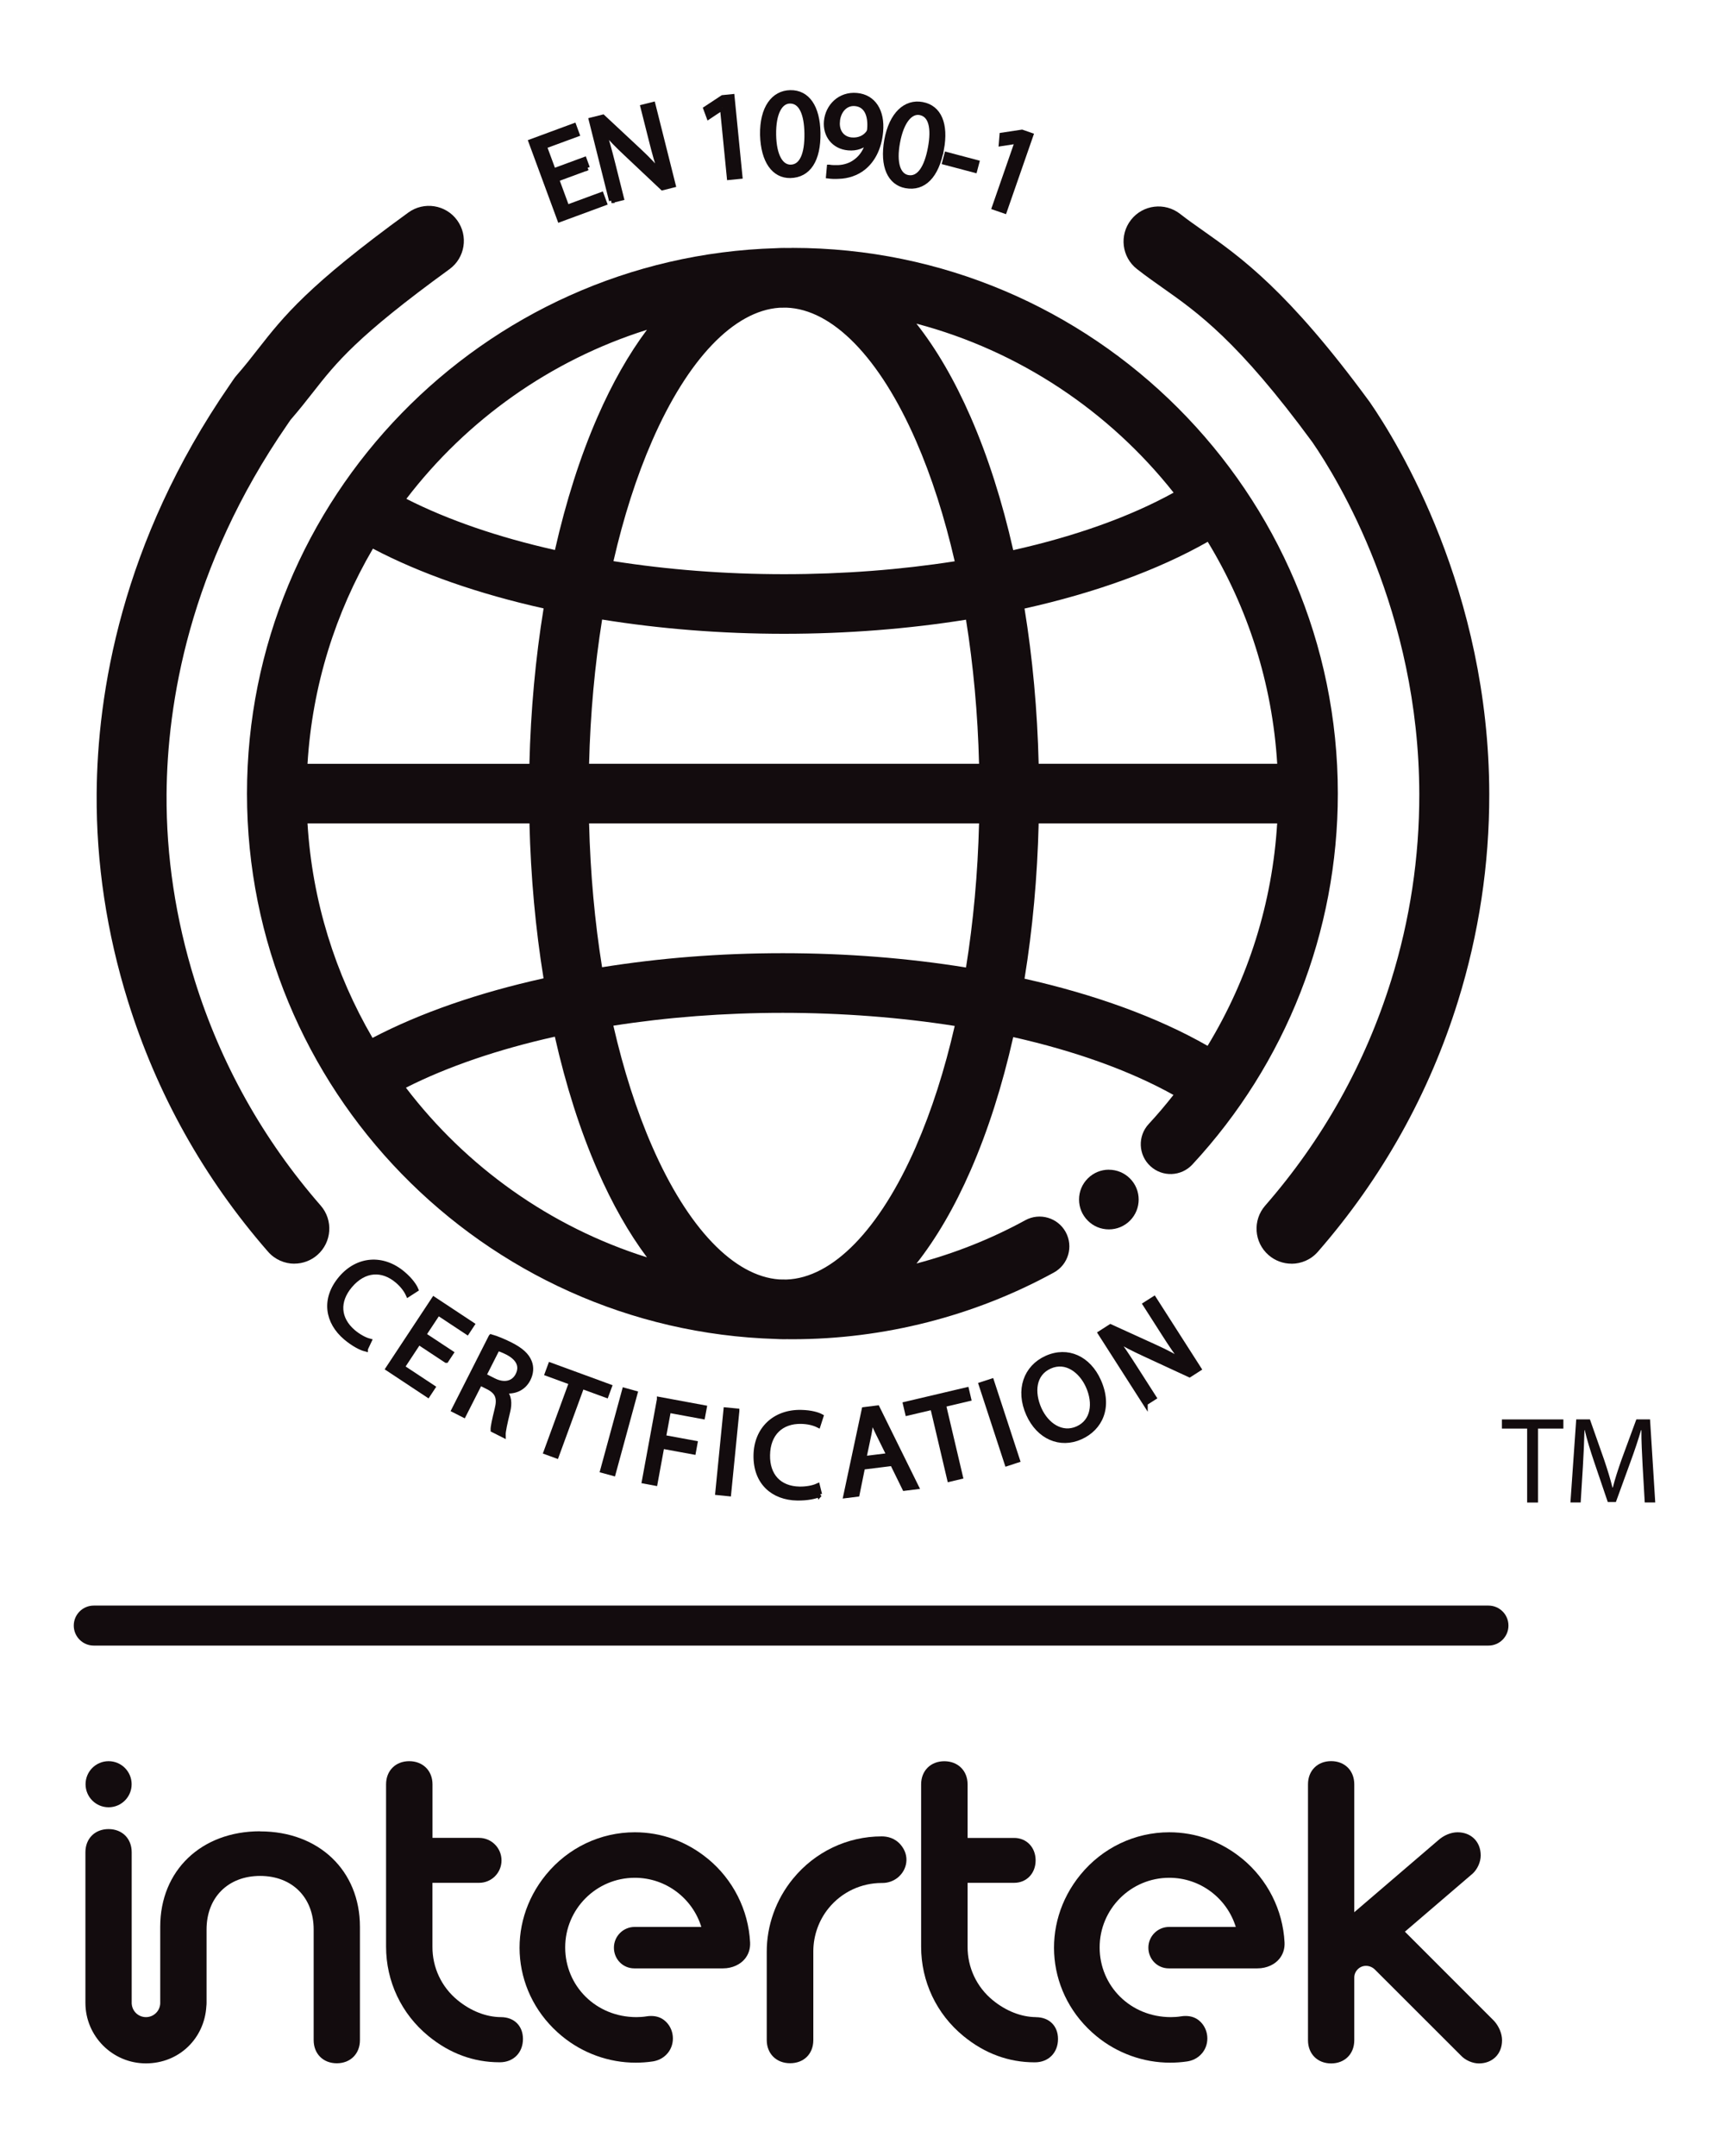
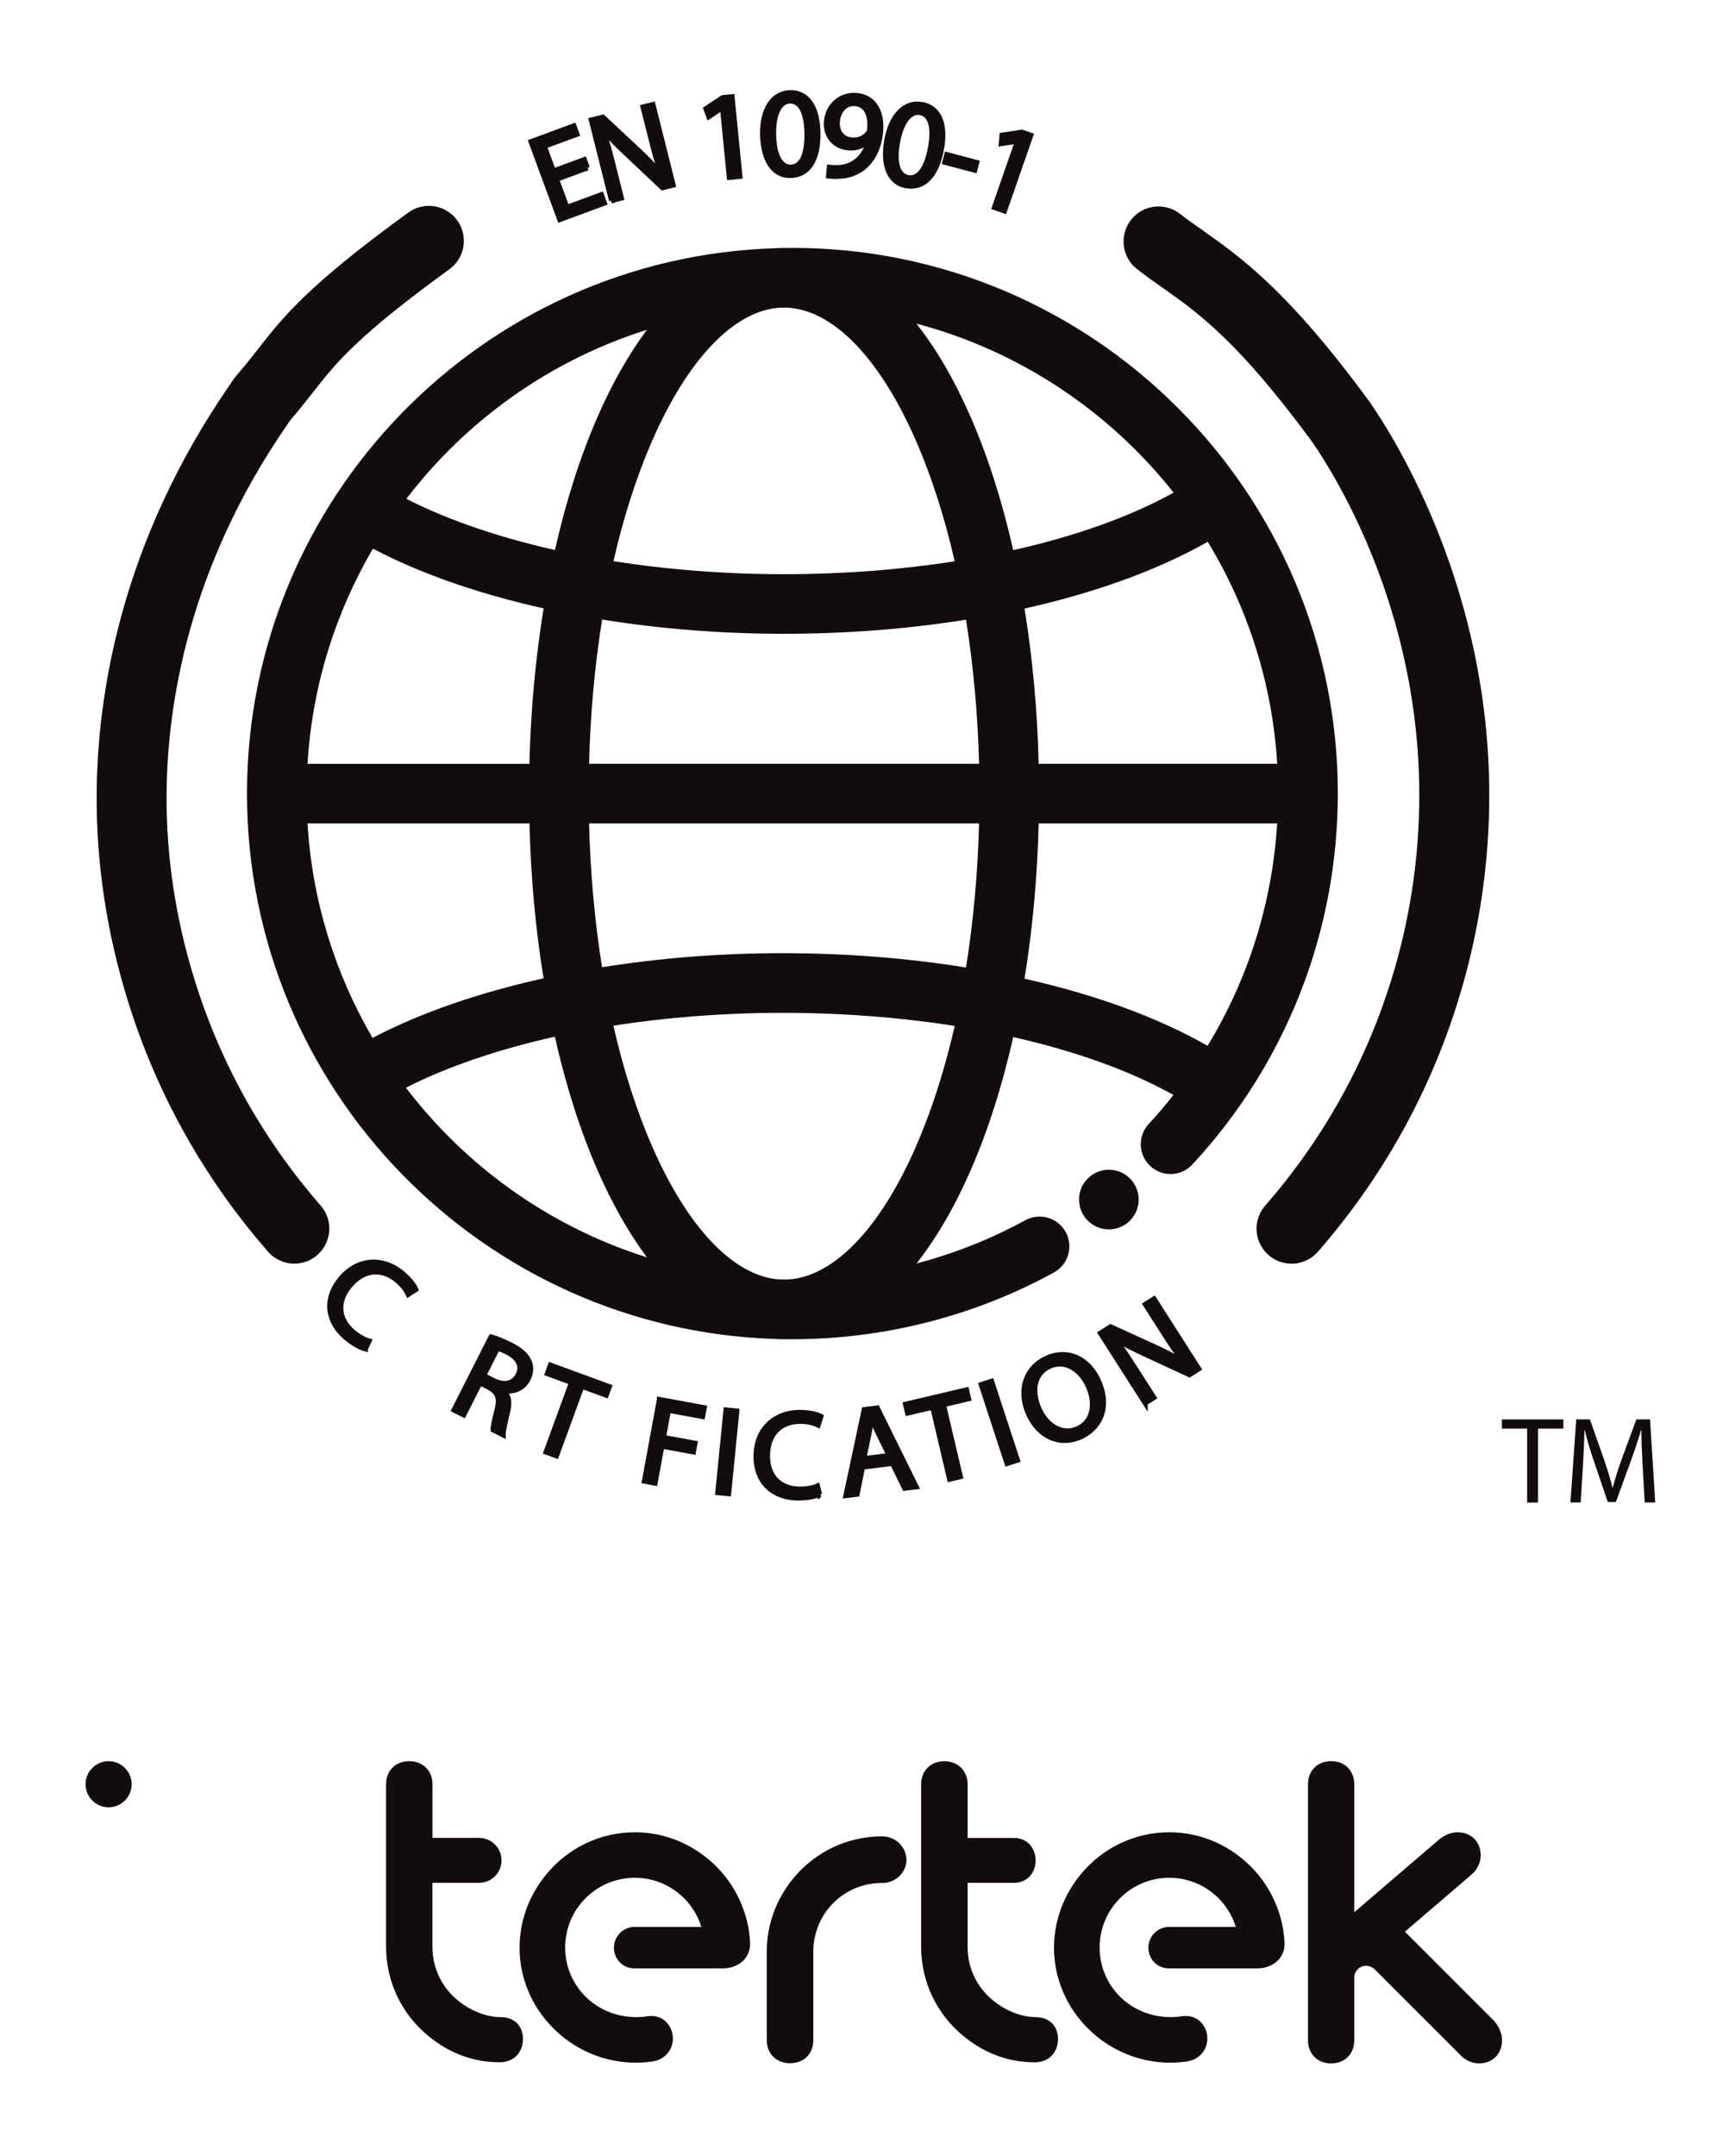
<svg xmlns="http://www.w3.org/2000/svg" id="Layer_1" data-name="Layer 1" viewBox="0 0 345.96 431.22">
  <defs>
    <style>
      .cls-1 {
        fill: none;
      }

      .cls-2, .cls-3 {
        fill: #130c0e;
      }

      .cls-3 {
        stroke: #130c0e;
      }
    </style>
  </defs>
  <g>
    <path class="cls-2" d="M21.73,361.46c2.55,0,4.61-2.07,4.61-4.61s-2.06-4.61-4.61-4.61-4.61,2.06-4.61,4.61,2.06,4.61,4.61,4.61" />
    <path class="cls-2" d="M176.43,367.28h0s0,0,0,0c-6.88,0-13.36,3.09-17.76,8.47-3.4,4.15-5.27,9.36-5.25,14.65v17.62c0,2.72,1.92,4.63,4.67,4.63s4.65-1.86,4.65-4.63v-17.82c.02-3.13,1.12-6.19,3.09-8.59,2.61-3.19,6.48-5.01,10.62-5.01h0s.13,0,.13,0c1.12,0,2.2-.39,3.06-1.08.95-.78,1.55-1.85,1.7-3.01.16-1.23-.21-2.44-1.06-3.48-1.19-1.45-2.75-1.75-3.85-1.75" />
-     <path class="cls-2" d="M52.03,366.26c-11.76,0-19.97,7.85-19.97,19.09v15.34c-.06,1.53-1.32,2.74-2.85,2.74s-2.74-1.17-2.85-2.64h-.01v-30.34c0-2.73-1.9-4.63-4.63-4.63s-4.63,1.9-4.63,4.63v30.12c0,6.68,5.43,12.11,12.1,12.11s11.74-5.02,12.1-11.45c.03-.22.04-.44.04-.66v-14.67c0-6.41,4.31-10.71,10.72-10.71s10.71,4.31,10.71,10.71v22.13c0,2.73,1.9,4.63,4.63,4.63s4.63-1.9,4.63-4.63v-22.66c0-11.24-8.21-19.09-19.97-19.09" />
    <path class="cls-2" d="M100.21,403.43c-2.93-.02-6-1.22-8.64-3.38-3.22-2.63-5.07-6.54-5.04-10.72v-12.76h9.33c2.49,0,4.49-2,4.49-4.49s-2.02-4.5-4.5-4.5h-9.31s0-10.71,0-10.71c0-2.73-1.93-4.63-4.66-4.63s-4.63,1.9-4.63,4.63v32.46c0,6.94,3.05,13.44,8.47,17.88,4.26,3.49,9.05,5.25,14.24,5.25h.05c2.73,0,4.63-1.92,4.63-4.67,0-2.61-1.76-4.36-4.42-4.36" />
    <path class="cls-2" d="M298.93,404.16l-17.82-17.82,13.56-11.62c.96-.88,1.61-2.33,1.61-3.63,0-2.73-1.9-4.63-4.63-4.63-1.33,0-2.79.61-3.9,1.62l-16.77,14.37v-25.59c0-2.73-1.9-4.63-4.63-4.63s-4.63,1.9-4.63,4.63v51.2c0,2.72,1.9,4.63,4.63,4.63s4.63-1.9,4.63-4.63v-12.54c0-.65.27-1.29.8-1.76.98-.87,2.44-.75,3.37.2l17.14,17.12c.88.96,2.33,1.61,3.63,1.61,2.73,0,4.63-1.9,4.63-4.63,0-1.33-.61-2.79-1.62-3.9" />
    <path class="cls-2" d="M207.29,403.43c-2.93-.02-6-1.22-8.64-3.38-3.22-2.63-5.07-6.54-5.04-10.72v-12.76h9.31c2.49,0,4.3-1.89,4.3-4.49s-1.81-4.49-4.3-4.49h-9.31v-10.71c0-2.73-1.93-4.63-4.66-4.63s-4.64,1.9-4.64,4.63v32.46c0,6.94,3.05,13.44,8.47,17.88,4.26,3.49,9.05,5.25,14.24,5.25h.05c2.73,0,4.63-1.92,4.63-4.67,0-2.61-1.76-4.36-4.42-4.36" />
    <path class="cls-2" d="M248.52,371.72c-4.2-3.44-9.24-5.26-14.56-5.26-6.88,0-13.35,3.09-17.76,8.47-8.16,9.97-6.75,24.16,3.22,32.33,4.16,3.41,9.38,5.28,14.71,5.28,1.14,0,2.29-.08,3.42-.25.85-.13,2.07-.53,3.01-1.68,1.59-1.94,1.29-4.93-.65-6.51-.73-.6-1.63-.9-2.69-.9-.29,0-.58.02-.88.07-.67.11-1.36.16-2.05.16-8.12,0-14.26-6.25-14.26-13.94s6.24-13.93,13.93-13.93c6.26,0,11.56,4.14,13.31,9.83h-13.34c-2.29,0-4.15,1.86-4.15,4.15s1.79,4.14,4.08,4.14h17.74c1.92,0,3.5-.82,4.38-1.9.75-.91,1.11-2.05,1.05-3.28-.33-6.51-3.42-12.62-8.5-16.78" />
    <path class="cls-2" d="M141.58,371.72c-4.2-3.44-9.24-5.26-14.56-5.26-6.88,0-13.35,3.09-17.76,8.47-8.16,9.97-6.75,24.16,3.22,32.33,4.16,3.41,9.38,5.28,14.71,5.28,1.14,0,2.29-.08,3.42-.25.85-.13,2.07-.53,3.01-1.68,1.59-1.94,1.29-4.93-.65-6.51-.73-.6-1.63-.9-2.69-.9-.29,0-.58.02-.88.07-.67.11-1.36.16-2.05.16-8.12,0-14.26-6.25-14.26-13.94s6.24-13.93,13.93-13.93c6.26,0,11.56,4.14,13.31,9.83h-13.34c-2.29,0-4.15,1.86-4.15,4.15s1.79,4.14,4.08,4.14h17.74c1.92,0,3.5-.82,4.38-1.9.75-.91,1.11-2.05,1.05-3.28-.33-6.51-3.42-12.62-8.5-16.78" />
  </g>
-   <path class="cls-2" d="M297.83,329.12H18.76c-2.21,0-4-1.79-4-4s1.79-4,4-4h279.07c2.21,0,4,1.79,4,4s-1.79,4-4,4Z" />
  <g>
    <path class="cls-3" d="M117.55,33.57l-6.18,2.28,2.07,5.62,6.89-2.54.62,1.69-8.95,3.3-5.75-15.59,8.59-3.17.62,1.69-6.54,2.41,1.82,4.93,6.18-2.28.61,1.67Z" />
    <path class="cls-3" d="M122.36,40.12l-4.05-16.12,2.32-.58,7.32,6.83c1.69,1.58,3.07,3.04,4.27,4.49l.04-.04c-.74-2.1-1.28-4.05-1.91-6.56l-1.7-6.74,2-.5,4.05,16.12-2.15.54-7.28-6.86c-1.6-1.5-3.16-3.07-4.43-4.61l-.07.04c.63,2,1.17,3.93,1.84,6.6l1.73,6.89-2,.5Z" />
    <path class="cls-3" d="M144.55,21.56h-.05s-2.68,1.78-2.68,1.78l-.59-1.6,3.37-2.22,1.88-.19,1.58,15.95-2.13.21-1.38-13.94Z" />
    <path class="cls-3" d="M163.67,26.56c.09,5.45-1.93,8.49-5.55,8.55-3.19.05-5.4-2.85-5.54-8.15-.09-5.38,2.23-8.37,5.55-8.43,3.44-.06,5.45,2.92,5.54,8.02ZM154.8,26.95c.07,4.17,1.41,6.51,3.42,6.48,2.26-.04,3.3-2.64,3.24-6.74-.06-3.95-1.14-6.52-3.42-6.48-1.94.03-3.31,2.37-3.24,6.74Z" />
    <path class="cls-3" d="M165.95,33.44c.47.09,1.03.09,1.79.08,1.29-.06,2.54-.47,3.54-1.25,1.16-.86,2.06-2.19,2.53-4.06h-.08c-1,.99-2.36,1.52-3.99,1.37-2.93-.26-4.62-2.59-4.38-5.31.27-3.02,2.73-5.48,6.06-5.18,3.33.29,5.15,3.13,4.79,7.21-.31,3.51-1.73,5.86-3.47,7.25-1.36,1.09-3.15,1.68-4.92,1.72-.81.05-1.52.01-2.04-.06l.16-1.77ZM167.56,24.32c-.17,1.99.93,3.5,2.83,3.67,1.48.13,2.69-.48,3.35-1.39.14-.19.24-.42.27-.77.24-2.73-.6-4.91-2.91-5.11-1.88-.17-3.35,1.34-3.55,3.6Z" />
    <path class="cls-3" d="M188.37,29.85c-.99,5.36-3.56,7.94-7.12,7.29-3.14-.58-4.74-3.86-3.82-9.08.97-5.29,3.84-7.77,7.1-7.16,3.39.62,4.77,3.94,3.85,8.96ZM179.59,28.48c-.76,4.1.1,6.66,2.08,7.03,2.23.41,3.76-1.94,4.5-5.96.72-3.88.17-6.61-2.08-7.03-1.9-.35-3.71,1.67-4.5,5.96Z" />
    <path class="cls-3" d="M195.45,32.5l-.41,1.55-6.01-1.59.41-1.55,6.01,1.59Z" />
    <path class="cls-3" d="M203.58,28.26l-.05-.02-3.18.49.14-1.7,3.99-.6,1.78.62-5.27,15.15-2.02-.7,4.6-13.23Z" />
  </g>
  <g>
    <path class="cls-3" d="M73.11,269.8c-.87-.22-2.35-.96-3.93-2.29-3.65-3.09-4.48-7.67-.96-11.83,3.36-3.97,8.38-4.34,12.4-.94,1.61,1.36,2.34,2.56,2.59,3.16l-1.53.99c-.38-.84-1.09-1.83-2.16-2.74-3.03-2.57-6.66-2.37-9.48.96-2.63,3.1-2.49,6.64.65,9.31,1.02.86,2.23,1.53,3.17,1.78l-.75,1.59Z" />
-     <path class="cls-3" d="M89.27,272.07l-5.5-3.63-3.3,5,6.13,4.05-.99,1.5-7.95-5.26,9.16-13.86,7.64,5.05-.99,1.5-5.81-3.84-2.9,4.38,5.5,3.63-.98,1.48Z" />
    <path class="cls-3" d="M98.26,267.37c1.09.3,2.56.91,3.9,1.59,2.09,1.06,3.24,2.11,3.76,3.43.43,1.05.34,2.27-.24,3.42-.99,1.96-2.91,2.62-4.77,2.34l-.03.07c.97.99,1.13,2.4.7,4.12-.56,2.32-.92,3.93-.9,4.66l-2.02-1.02c-.03-.54.28-1.99.79-4.05.59-2.27.17-3.45-1.57-4.42l-1.84-.93-3.26,6.42-1.95-.99,7.42-14.63ZM96.79,275.11l2,1.01c2.09,1.06,3.98.61,4.84-1.09.97-1.92-.02-3.47-2.07-4.54-.94-.48-1.66-.73-2.02-.8l-2.74,5.41Z" />
    <path class="cls-3" d="M114.35,276.5l-4.84-1.77.63-1.71,11.79,4.32-.63,1.71-4.87-1.78-5.09,13.9-2.08-.76,5.09-13.9Z" />
-     <path class="cls-3" d="M127.07,278.65l-4.37,16.03-2.11-.58,4.37-16.03,2.11.58Z" />
    <path class="cls-3" d="M131.94,279.89l8.98,1.66-.33,1.77-6.83-1.26-1,5.43,6.31,1.16-.32,1.75-6.31-1.16-1.36,7.4-2.15-.4,3.01-16.34Z" />
    <path class="cls-3" d="M147.44,282.21l-1.64,16.54-2.18-.22,1.64-16.54,2.18.21Z" />
    <path class="cls-3" d="M164,298.89c-.81.38-2.43.75-4.49.72-4.78-.08-8.33-3.1-8.24-8.55.08-5.2,3.74-8.67,8.99-8.58,2.11.04,3.44.5,4.01.81l-.56,1.74c-.82-.41-2-.72-3.41-.75-3.97-.07-6.65,2.38-6.72,6.75-.07,4.07,2.28,6.72,6.41,6.79,1.33.02,2.7-.23,3.58-.63l.42,1.71Z" />
    <path class="cls-3" d="M172.6,293.44l-1.1,5.41-2.25.28,3.67-17.21,2.62-.33,7.79,15.78-2.32.29-2.44-4.97-5.97.74ZM177.91,291.09l-2.24-4.54c-.51-1.03-.88-1.98-1.25-2.9h-.05c-.13,1.02-.28,2.05-.48,3.1l-1.05,4.98,5.07-.63Z" />
    <path class="cls-3" d="M186.62,281.45l-5.02,1.18-.42-1.78,12.22-2.88.42,1.78-5.04,1.19,3.39,14.4-2.16.51-3.39-14.4Z" />
    <path class="cls-3" d="M198.41,276.24l5.17,15.8-2.08.68-5.17-15.8,2.08-.68Z" />
    <path class="cls-3" d="M219.81,276.19c2.34,5.22.34,9.44-3.6,11.21-4.08,1.83-8.34.01-10.4-4.58-2.16-4.82-.52-9.33,3.61-11.19,4.22-1.89,8.38.06,10.39,4.56ZM207.92,281.81c1.45,3.24,4.54,5.34,7.69,3.93,3.17-1.42,3.68-5.08,2.13-8.52-1.35-3.02-4.37-5.45-7.7-3.96-3.3,1.48-3.61,5.21-2.12,8.55Z" />
    <path class="cls-3" d="M229.15,280.64l-8.96-14,2.01-1.29,9.11,4.15c2.11.96,3.88,1.91,5.47,2.91l.03-.05c-1.37-1.76-2.5-3.44-3.89-5.62l-3.75-5.86,1.74-1.11,8.96,14-1.86,1.19-9.08-4.2c-1.99-.92-3.97-1.91-5.66-2.96l-.05.06c1.24,1.7,2.35,3.35,3.84,5.68l3.83,5.98-1.74,1.11Z" />
  </g>
  <circle class="cls-1" cx="158.81" cy="158.58" r="132.25" />
  <path class="cls-2" d="M258.42,252.74c-1.63,0-3.27-.57-4.6-1.73-2.91-2.54-3.21-6.96-.67-9.88,11.54-13.23,20.02-28.39,25.21-45.06,3.76-12.08,5.65-24.6,5.63-37.23-.06-36.55-16.32-63.04-21.4-70.41-14.85-20.22-22.89-25.89-29.99-30.89-1.75-1.23-3.39-2.39-5.1-3.73-3.05-2.38-3.58-6.78-1.2-9.83s6.78-3.58,9.83-1.2c1.43,1.12,2.94,2.19,4.54,3.31,7.59,5.35,17.03,12.01,33.27,34.14.04.05.08.11.12.16,5.6,8.1,23.87,37.7,23.93,78.43.02,14.05-2.08,27.98-6.26,41.42-5.77,18.54-15.2,35.4-28.03,50.11-1.38,1.59-3.33,2.4-5.28,2.4Z" />
  <path class="cls-2" d="M58.91,252.74c-1.95,0-3.89-.81-5.28-2.4-12.83-14.7-22.26-31.56-28.03-50.11-4.25-13.65-6.35-27.6-6.26-41.45.13-19.92,4.86-50.27,26.61-81.77.33-.48.59-.85.77-1.13.18-.27.37-.52.58-.76,1.65-1.89,2.95-3.54,4.31-5.29,5.11-6.52,9.94-12.69,30.09-27.32,3.13-2.27,7.51-1.58,9.78,1.55,2.27,3.13,1.58,7.51-1.55,9.78-18.56,13.48-22.61,18.64-27.3,24.62-1.35,1.72-2.74,3.49-4.5,5.52-.19.28-.41.6-.67.98-19.73,28.56-24.01,55.95-24.13,73.9-.08,12.41,1.81,24.92,5.63,37.2,5.19,16.67,13.67,31.83,25.21,45.06,2.54,2.91,2.24,7.33-.67,9.88-1.33,1.16-2.97,1.73-4.6,1.73Z" />
  <g>
    <path class="cls-2" d="M305.58,285.72h-5.06v-1.83h12.3v1.83h-5.08v14.79h-2.17v-14.79Z" />
    <path class="cls-2" d="M328.68,293.21c-.12-2.32-.27-5.1-.25-7.18h-.07c-.57,1.95-1.26,4.02-2.1,6.31l-2.93,8.06h-1.63l-2.69-7.92c-.79-2.34-1.46-4.49-1.92-6.46h-.05c-.05,2.07-.17,4.86-.32,7.35l-.44,7.13h-2.05l1.16-16.62h2.74l2.83,8.04c.69,2.05,1.26,3.87,1.68,5.6h.07c.42-1.68,1.01-3.5,1.75-5.6l2.96-8.04h2.74l1.04,16.62h-2.1l-.42-7.3Z" />
  </g>
  <g>
    <path class="cls-2" d="M158.55,49.59c-.37,0-.74.01-1.12.01-.18,0-.37-.01-.55-.01-.53,0-1.06.02-1.58.05-58.68,1.72-105.88,49.99-105.88,109.08s47.21,107.35,105.88,109.08c.53.03,1.05.05,1.58.05.18,0,.37-.01.55-.01.37,0,.74.01,1.12.01,18.28,0,36.37-4.61,52.32-13.34,2.89-1.58,3.95-5.2,2.37-8.09s-5.21-3.95-8.09-2.37c-6.87,3.76-14.19,6.65-21.76,8.65,3.97-5.04,7.62-11.28,10.83-18.64,3.48-7.96,6.33-16.95,8.52-26.64,12.37,2.79,23.32,6.7,32.06,11.57-1.57,1.99-3.21,3.94-4.95,5.81-2.24,2.41-2.1,6.19.32,8.42,2.41,2.24,6.18,2.1,8.42-.32,18.76-20.23,29.1-46.58,29.1-74.19,0-60.17-48.96-109.13-109.13-109.13ZM207.83,152.76c-.26-10.73-1.22-21.17-2.83-31.05,14.12-3.14,26.67-7.68,36.66-13.35,7.97,13.1,12.92,28.23,13.9,44.4h-47.74ZM61.53,152.76c.95-15.62,5.6-30.25,13.09-43.03,9.53,5.01,21.19,9.06,34.15,11.95-1.61,9.9-2.58,20.35-2.84,31.09h-44.41ZM105.94,164.68c.26,10.71,1.22,21.13,2.82,30.99-12.98,2.87-24.66,6.91-34.22,11.91-7.44-12.75-12.07-27.34-13.01-42.9h44.41ZM117.87,164.68h78.03c-.25,9.98-1.14,19.67-2.61,28.82-11.58-1.87-23.95-2.86-36.66-2.86s-24.68.98-36.16,2.81c-1.47-9.14-2.35-18.81-2.6-28.77ZM117.87,152.76c.25-9.99,1.14-19.69,2.61-28.85,11.55,1.86,23.86,2.85,36.41,2.85s24.89-.98,36.4-2.82c1.47,9.15,2.36,18.84,2.61,28.82h-78.03ZM155.92,61.55c.48-.01.96-.02,1.43-.02,9.23.32,18.66,9.98,25.93,26.63,3.14,7.19,5.73,15.31,7.75,24.1-10.75,1.68-22.27,2.58-34.14,2.58s-23.35-.91-34.14-2.61c2.01-8.77,4.6-16.89,7.74-24.07,7.14-16.35,16.36-25.97,25.44-26.61ZM234.83,98.53c-8.76,4.84-19.72,8.73-32.09,11.5-2.19-9.69-5.05-18.69-8.53-26.65-3.22-7.37-6.86-13.61-10.84-18.65,20.62,5.45,38.58,17.53,51.46,33.8ZM129.45,65.96c-3.61,4.82-6.93,10.64-9.89,17.42-3.48,7.96-6.33,16.94-8.52,26.62-11.27-2.53-21.39-5.99-29.73-10.23,12.05-15.75,28.8-27.73,48.14-33.81ZM81.22,217.54c8.36-4.23,18.51-7.68,29.8-10.2,2.19,9.72,5.05,18.73,8.54,26.71,2.96,6.77,6.28,12.6,9.89,17.42-19.39-6.1-36.17-18.12-48.23-33.93ZM183.29,229.28c-7.27,16.65-16.7,26.31-25.93,26.63-.48,0-.96,0-1.43-.02-9.07-.64-18.29-10.25-25.44-26.61-3.15-7.2-5.74-15.34-7.76-24.14,10.72-1.68,22.18-2.57,33.9-2.57s23.58.91,34.4,2.62c-2.01,8.79-4.61,16.91-7.75,24.1ZM205,195.74c1.61-9.89,2.57-20.33,2.83-31.06h47.72c-.96,15.85-5.76,31.07-13.92,44.49-9.97-5.7-22.51-10.26-36.63-13.43Z" />
    <path class="cls-2" d="M221.88,233.94c-1.59,0-3.09.62-4.22,1.75-1.13,1.13-1.75,2.62-1.75,4.22s.62,3.09,1.75,4.22c1.12,1.13,2.62,1.75,4.22,1.75h0c1.59,0,3.09-.62,4.22-1.75,2.32-2.33,2.32-6.11,0-8.43-1.13-1.13-2.63-1.75-4.22-1.75Z" />
  </g>
</svg>